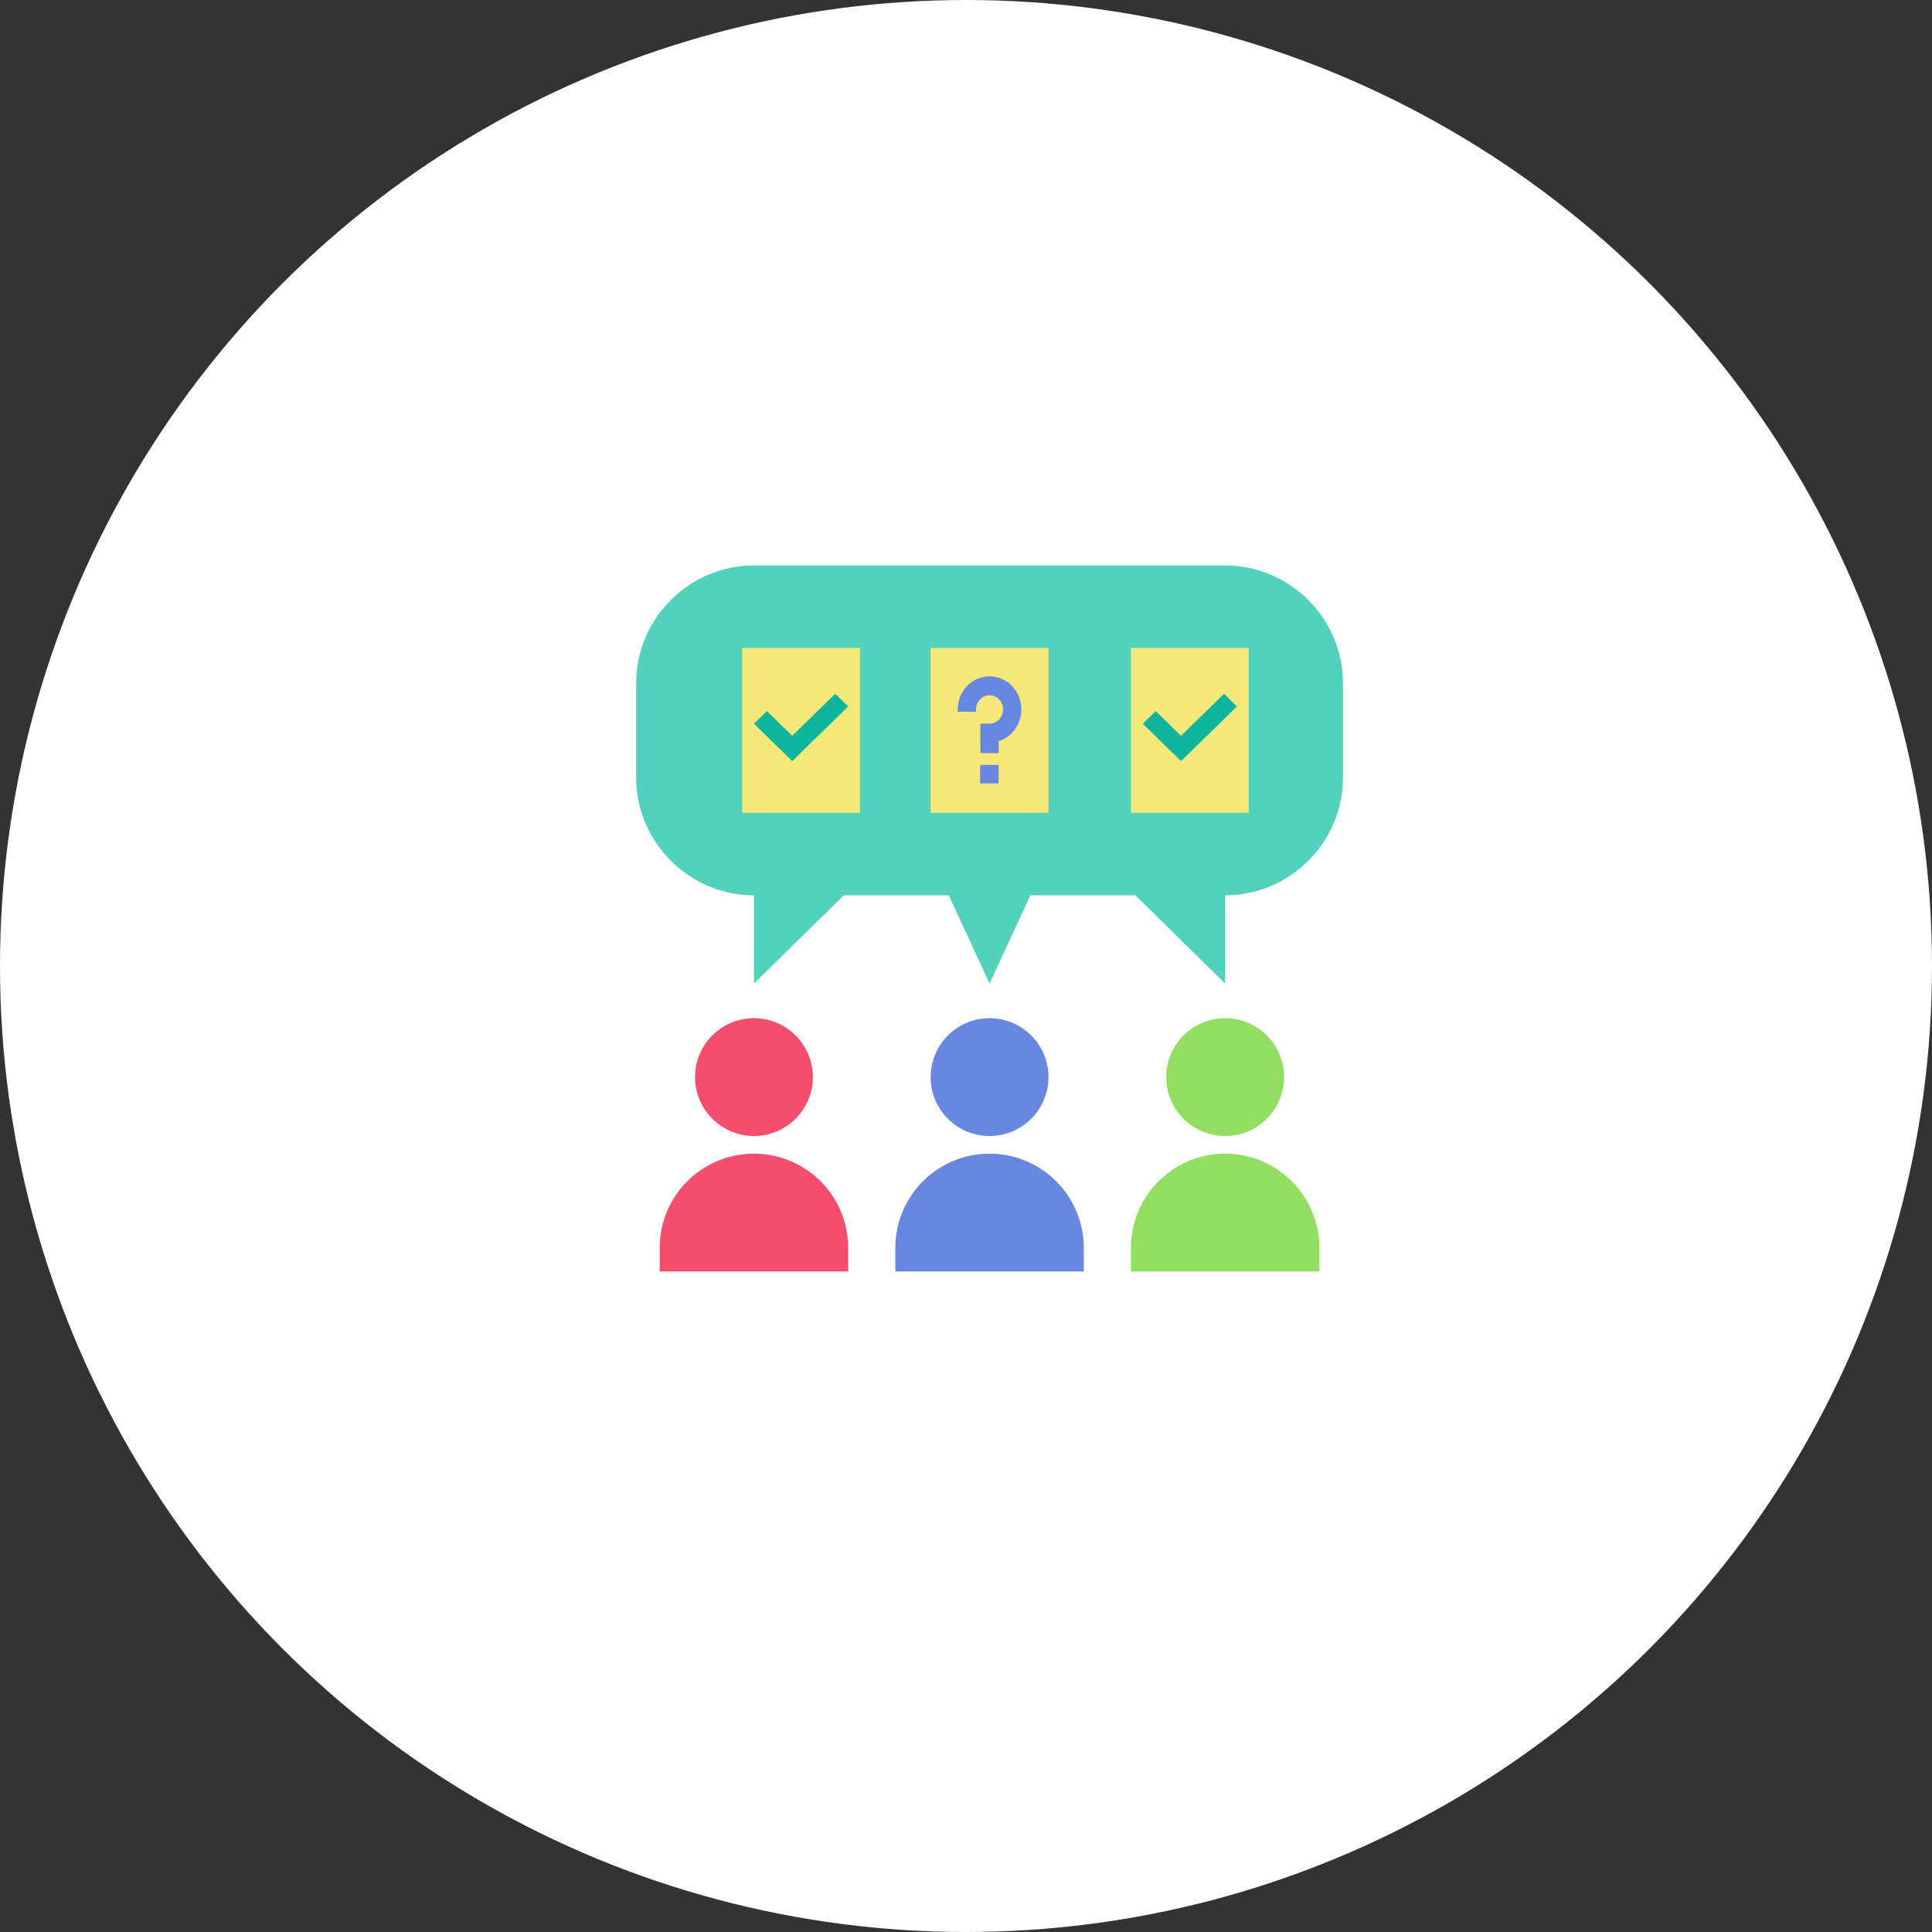
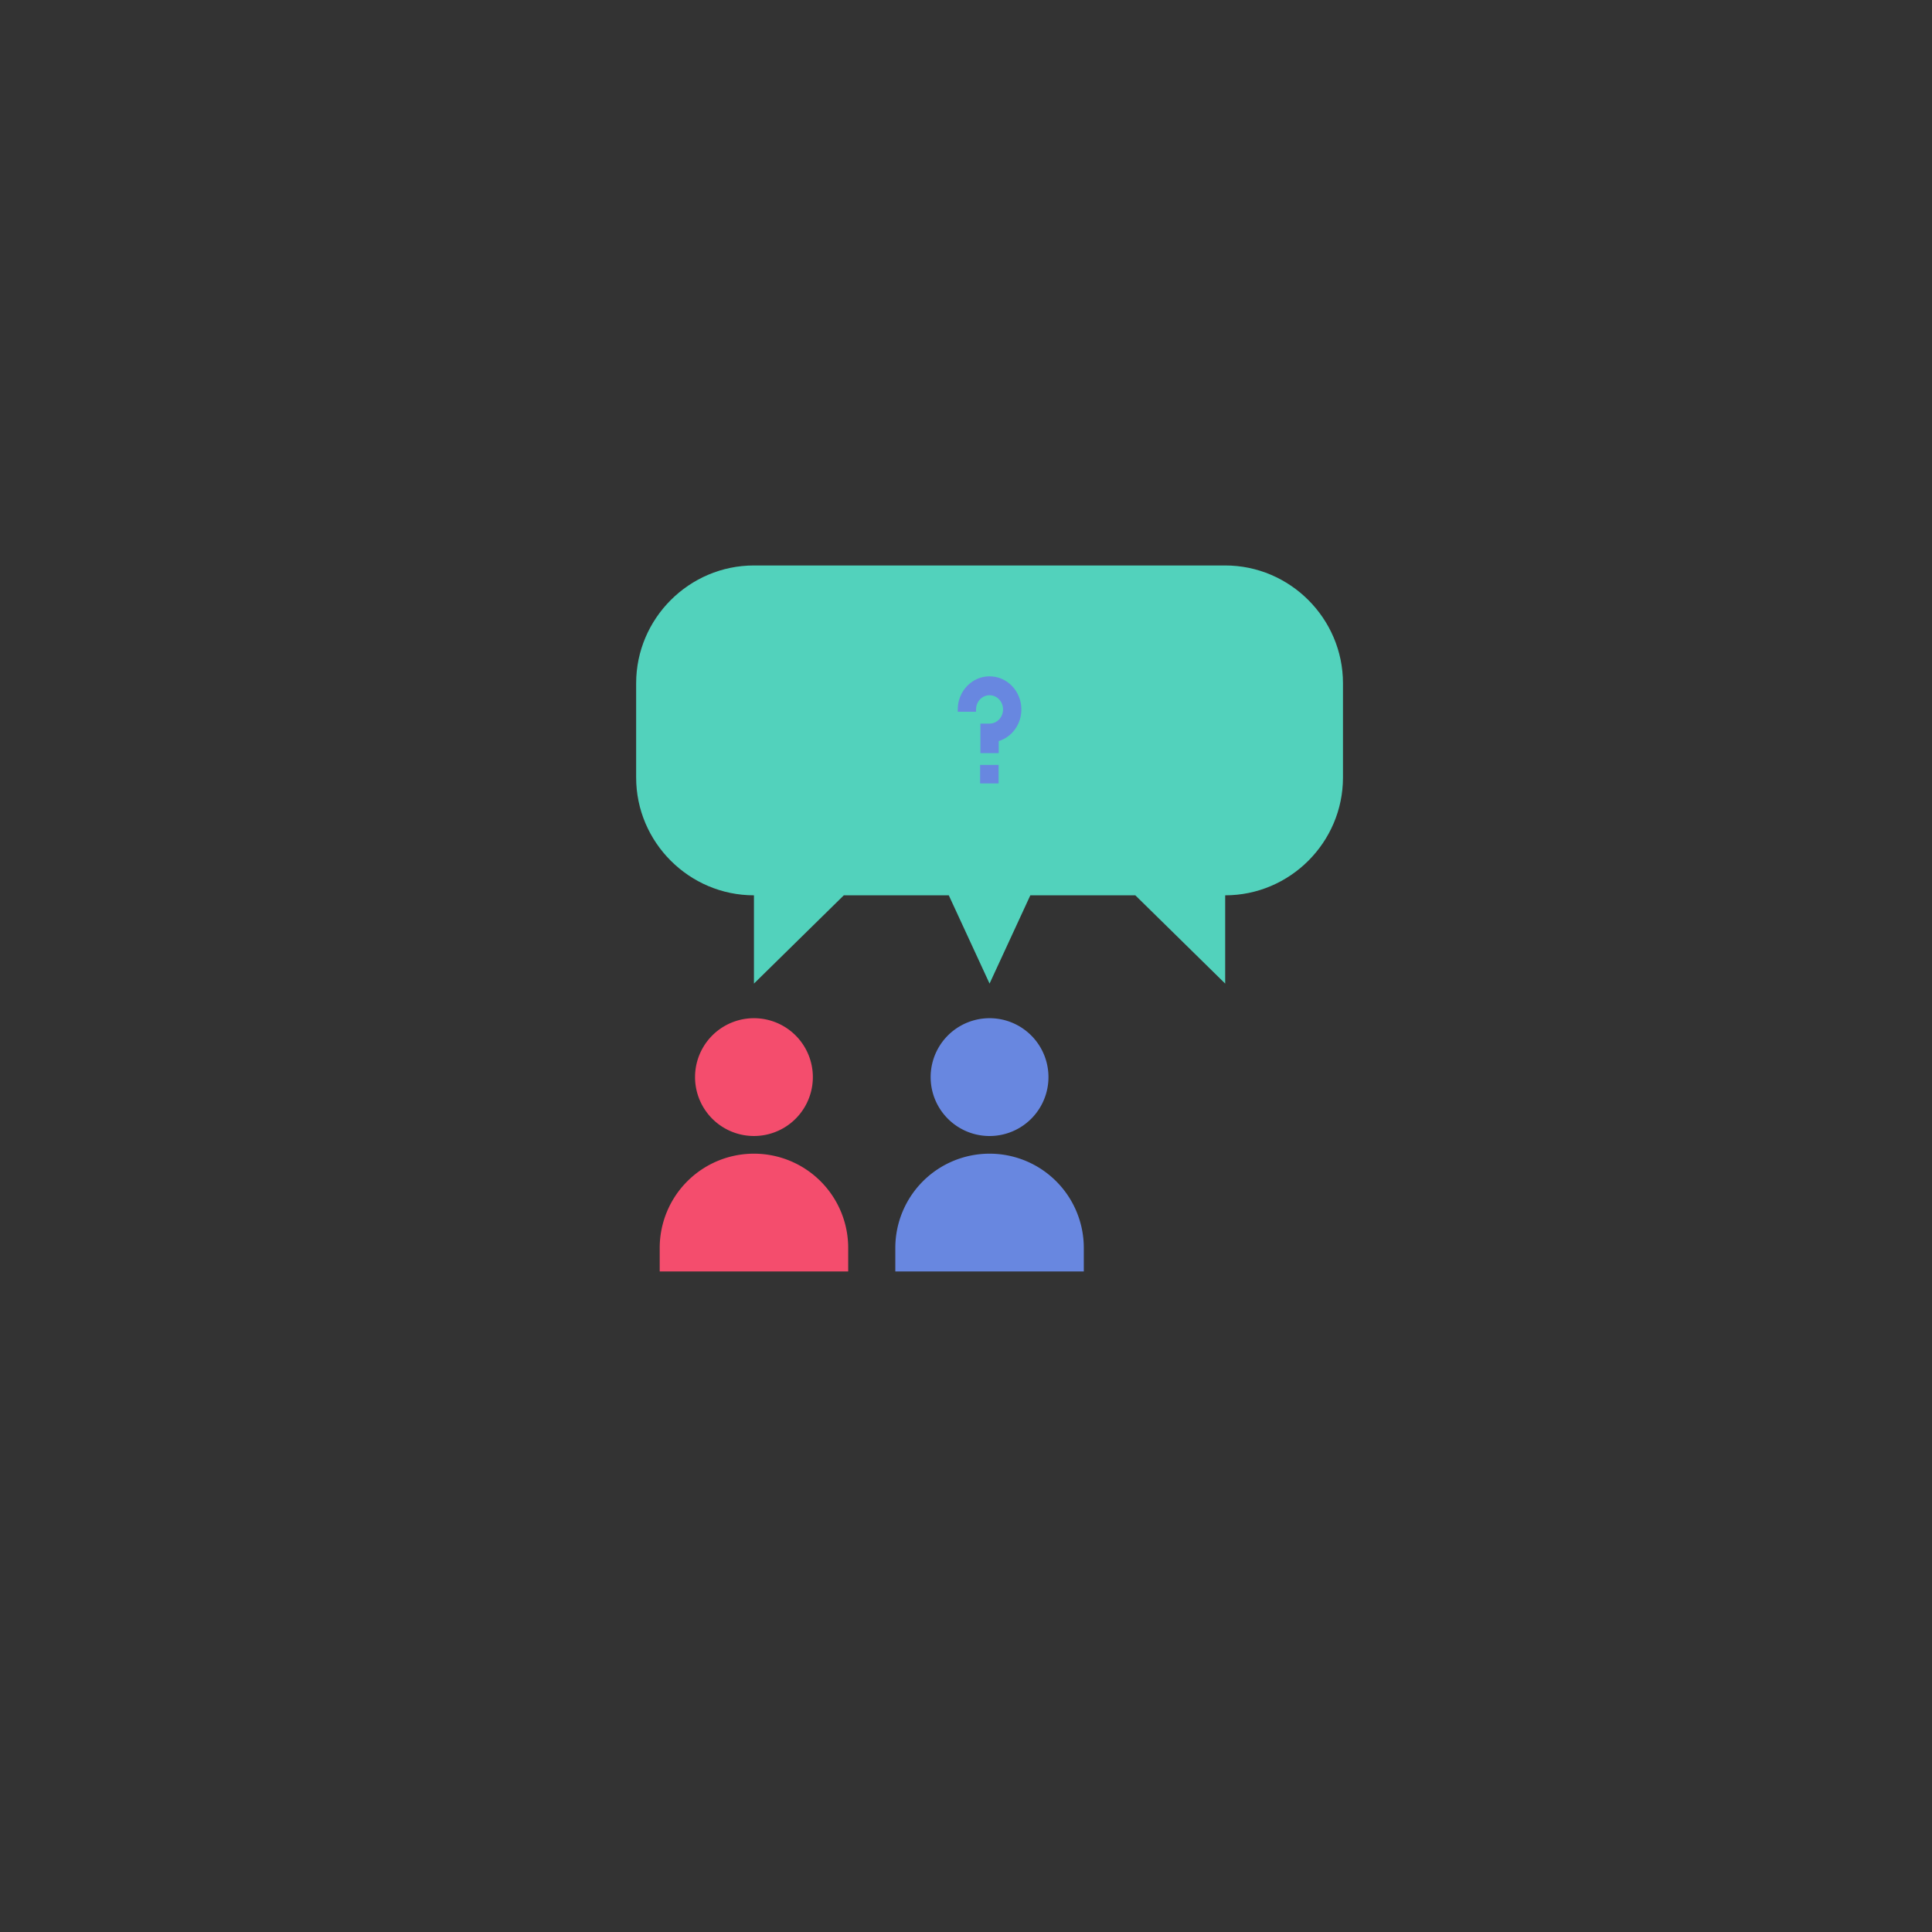
<svg xmlns="http://www.w3.org/2000/svg" xmlns:xlink="http://www.w3.org/1999/xlink" width="164" height="164" viewBox="0 0 164 164">
  <rect x="0" y="0" width="164" height="164" fill="#333333" stroke="none" />
  <defs>
    <path id="a" d="M0 59.931h60V.001H0z" />
  </defs>
  <g fill="none" fill-rule="evenodd">
-     <circle cx="82" cy="82" r="82" fill="#FFF" />
    <g transform="translate(54 48)">
-       <path fill="#F44D6D" d="M15 43.431a5 5 0 1 1-10 0 5 5 0 0 1 10 0zM10 49.931a8 8 0 0 0-8 8v2h16v-2a8 8 0 0 0-8-8" />
+       <path fill="#F44D6D" d="M15 43.431a5 5 0 1 1-10 0 5 5 0 0 1 10 0M10 49.931a8 8 0 0 0-8 8v2h16v-2a8 8 0 0 0-8-8" />
      <path fill="#6887E0" d="M35 43.431a5 5 0 1 0-10.001.001 5 5 0 0 0 10.001 0M30 49.931a8 8 0 0 0-8 8v2h16v-2a8 8 0 0 0-8-8" />
-       <path fill="#92DE63" d="M55 43.431a5 5 0 1 0-10.001.001 5 5 0 0 0 10.001 0M50 49.931a8 8 0 0 0-8 8v2h16v-2a8 8 0 0 0-8-8" />
      <path fill="#52D2BC" d="M50 0H10C4.5 0 0 4.5 0 10v8c0 5.5 4.5 10 10 10v7.493L17.628 28h8.911L30 35.493 33.461 28h8.912l7.628 7.493V28C55.501 28 60 23.5 60 18v-8c0-5.5-4.5-10-10-10" />
      <mask id="b" fill="#fff">
        <use xlink:href="#a" />
      </mask>
-       <path fill="#F4E87B" d="M9 21h10V7H9zM25 21h10V7H25zM42 21h10V7H42z" mask="url(#b)" />
-       <path fill="#0DB49E" d="M46.251 16.607l-3.25-3.175 1.101-1.073 2.149 2.1 3.651-3.566 1.099 1.074zM13.25 16.607L10 13.432l1.1-1.073 2.15 2.1 3.65-3.566 1.1 1.074z" mask="url(#b)" />
      <path fill="#6887E0" d="M29.197 18.5h1.57v-1.57h-1.57zM30 9.41c-1.489 0-2.7 1.26-2.7 2.809v.2h1.554v-.2c0-.664.514-1.204 1.146-1.204.632 0 1.146.54 1.146 1.204 0 .664-.514 1.204-1.146 1.204h-.777v2.508h1.554v-1.023c1.14-.354 1.923-1.437 1.923-2.69 0-1.547-1.211-2.807-2.7-2.807" mask="url(#b)" />
    </g>
  </g>
</svg>